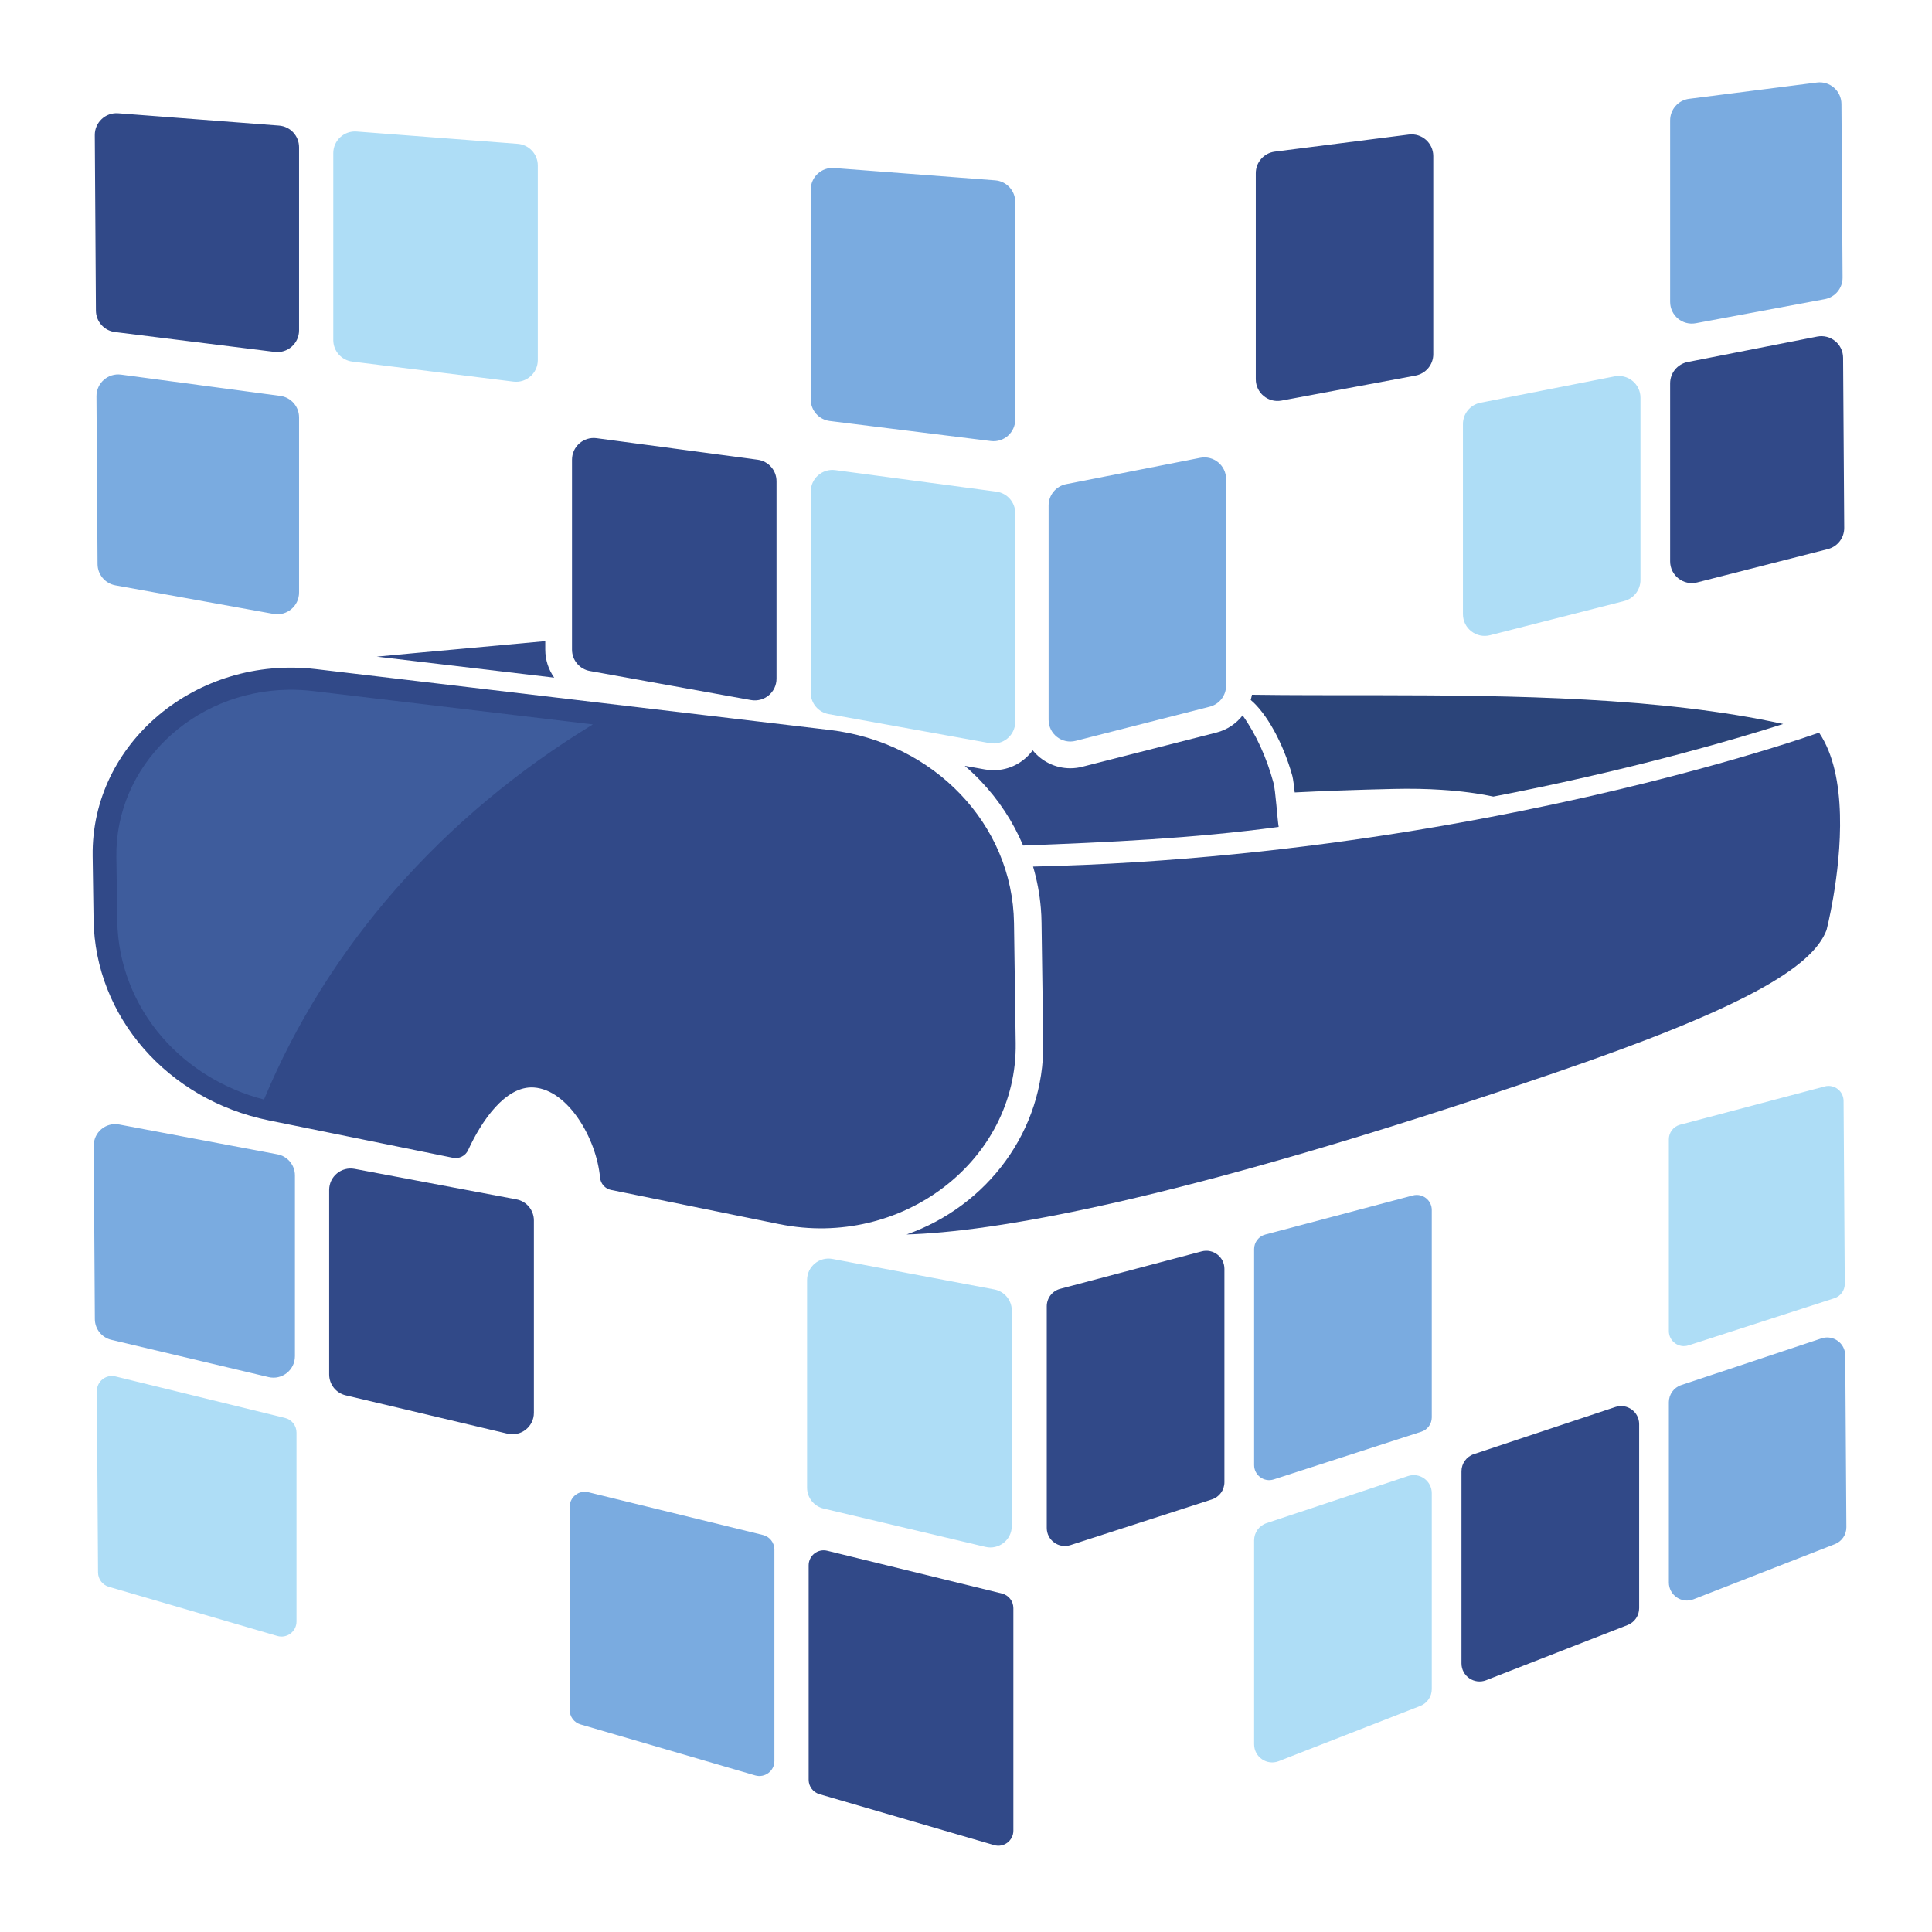
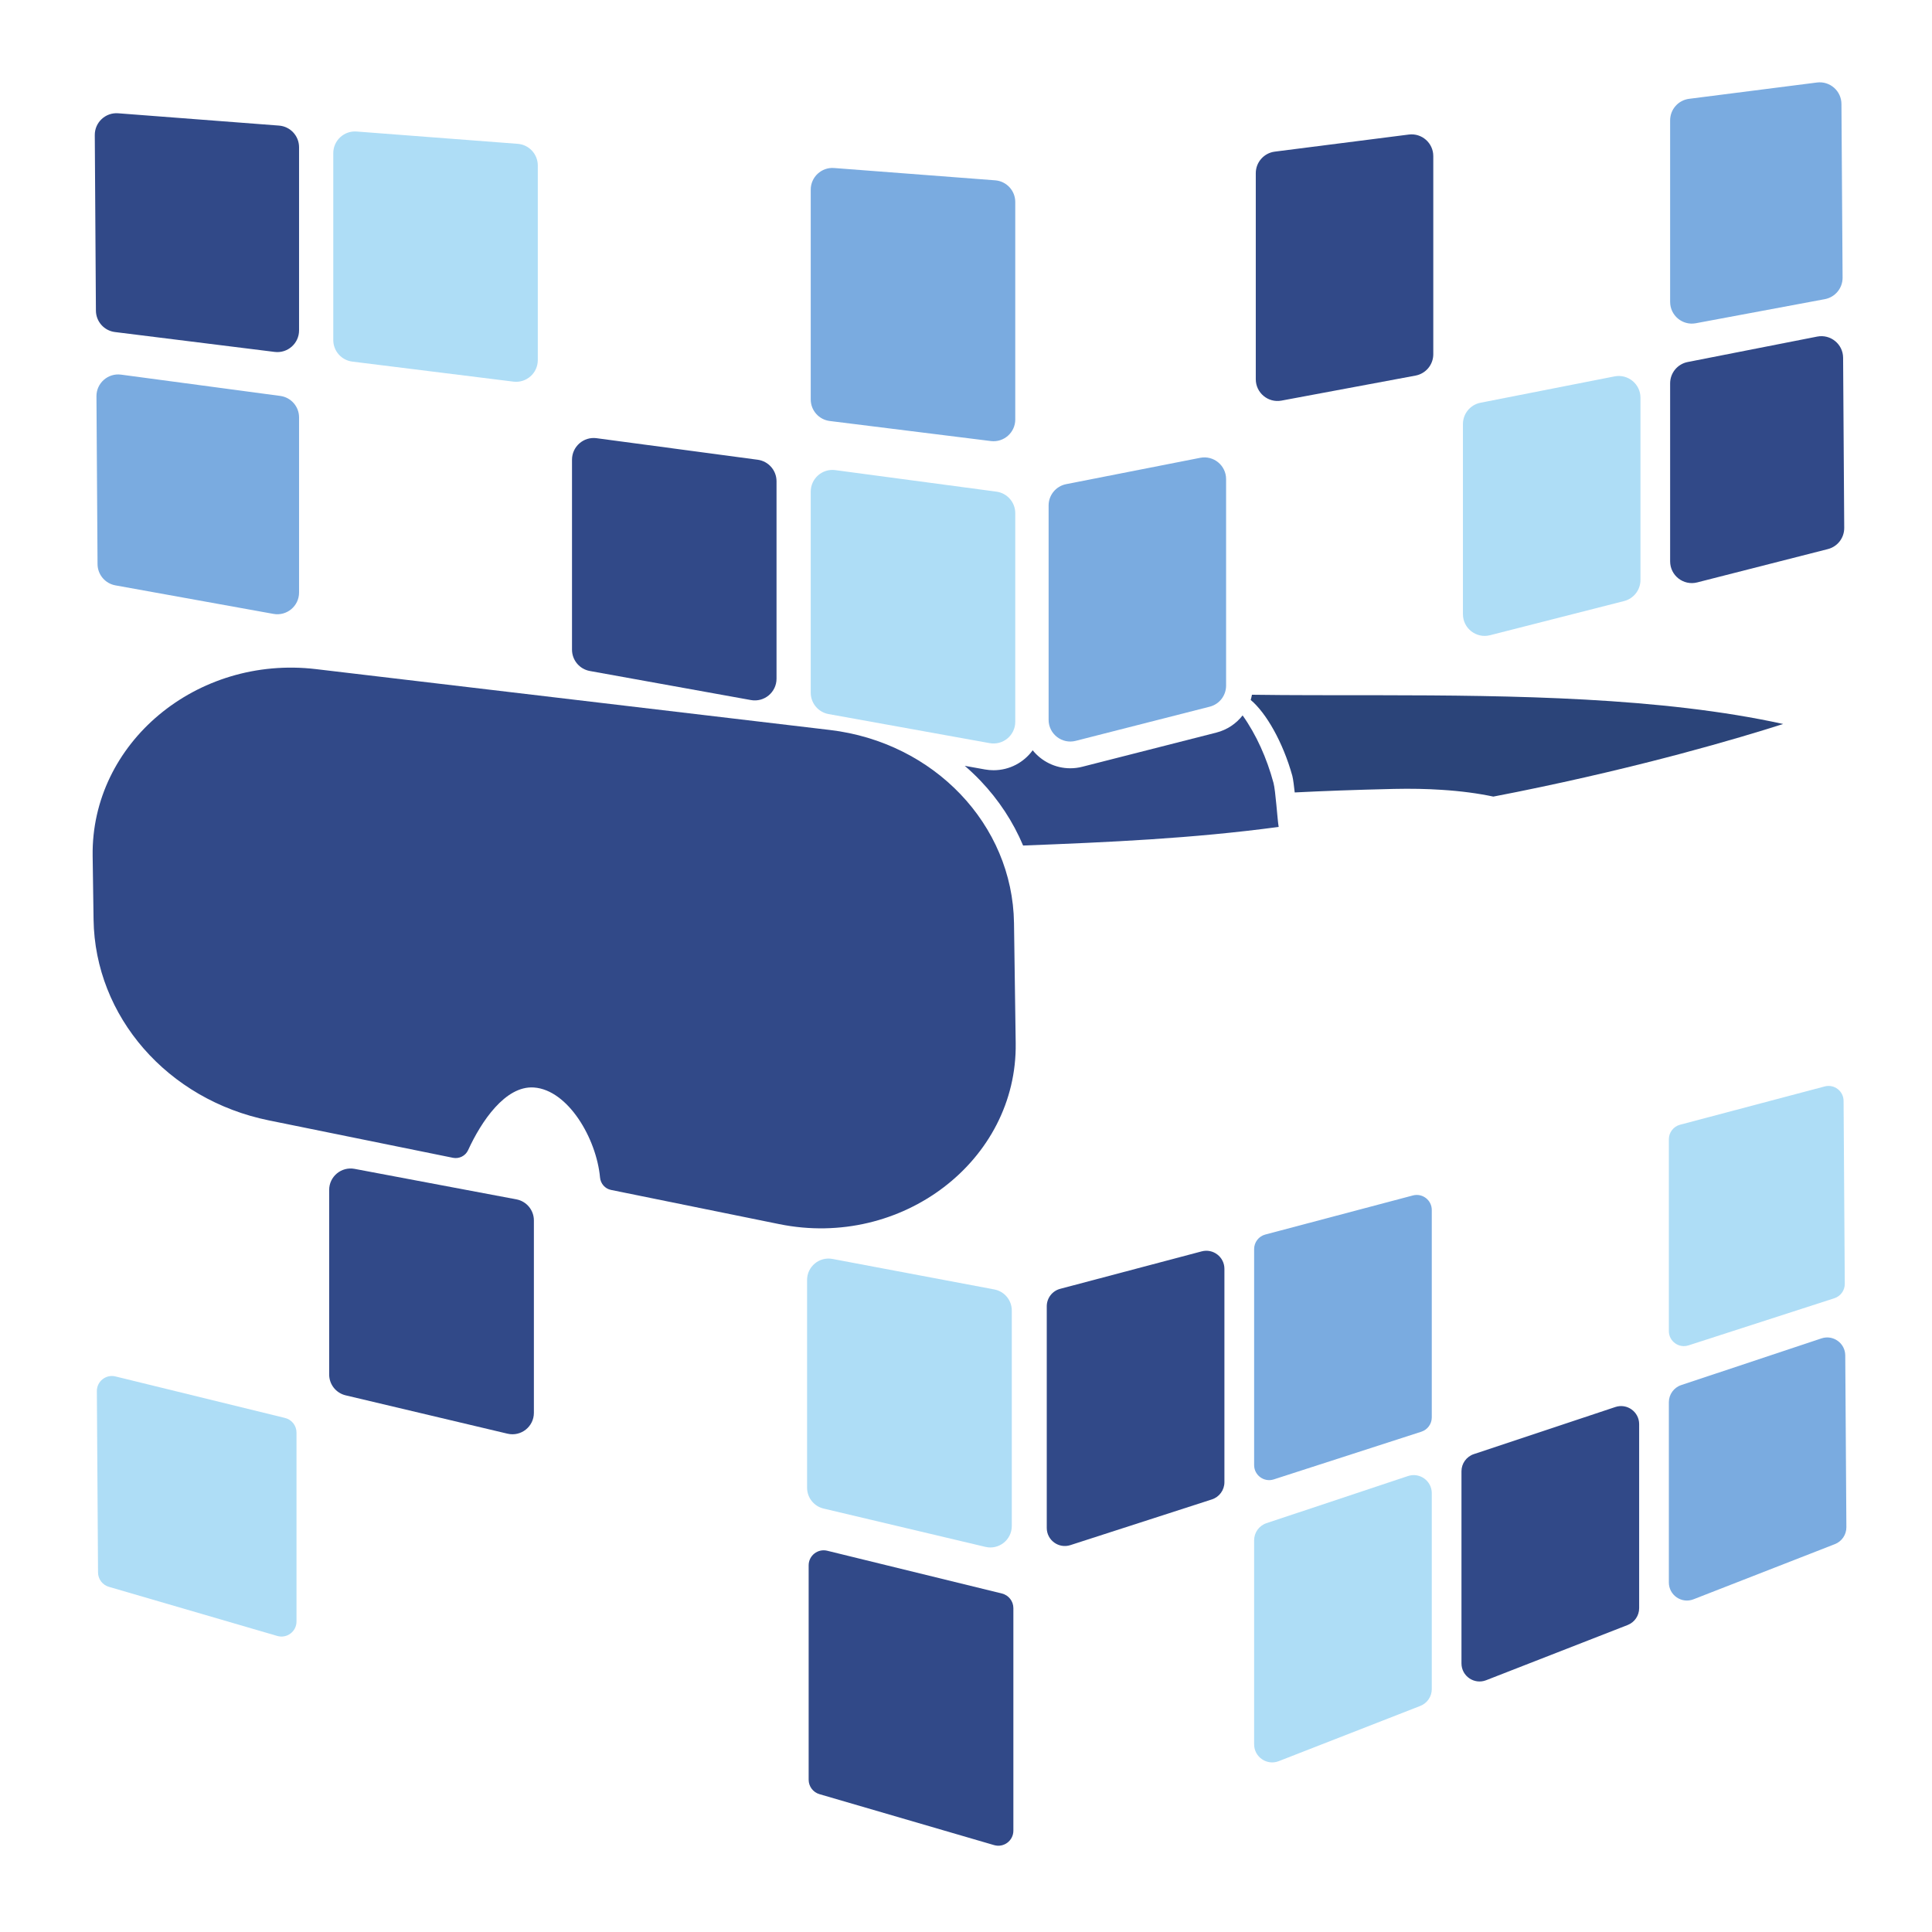
<svg xmlns="http://www.w3.org/2000/svg" width="1024" height="1024">
  <g style="stroke-width:1.322">
    <path d="M13042.4 6784.58c8.7-616.1-597.9-1080.25-1240.8-949.48l-882.9 179.47c-31.6 6.42-54.6 33.06-57.6 65.18-18.7 204.39-167.6 459.58-346.8 472.4-150.3 10.77-277-179.3-345.5-328.81-13.9-30.31-47.1-46.77-79.7-40.13l-966.01 196.31c-531.52 108.02-912.63 544.83-919.79 1054.02l-4.82 333.91c-8.29 591.73 544.93 1054.44 1172.09 980.2l2696.63-319.35c547-64.82 958.9-496.61 966.3-1012.78z" style="fill:#314988;fill-opacity:1;fill-rule:nonzero;stroke:none;stroke-width:1.322" transform="matrix(.101 0 0 -.101 -778.942 1238.157)" />
-     <path d="M17332.8 7549.81c-17.6-103.42-35.2-171.3-35.2-171.3-74.7-198.23-443.7-413.05-1422.7-748.18-2015.8-690.23-2971.3-836.96-3405.1-849.56 423.1 148.48 723.7 545.24 717.1 1005.81l-7.3 516.67-1.6 114.28c-.3 25.18-1.5 50.16-3.6 75.05-6.2 74.44-19.9 147.65-40.9 218.81 734.1 16.79 1416.7 93.38 2006.6 190.14 195.3 32.05 380.3 66.36 553.8 101.37 959.4 193.73 1564.2 411.41 1564.2 411.41 154-225.56 114.1-633.71 74.7-864.5m-6759.1 1300.18c0-54.43 17.3-105.35 46.9-147.16l-931.09 110.26c282.25 26.94 611.49 55.56 884.19 81.37z" style="fill:#314988;fill-opacity:1;fill-rule:nonzero;stroke:none;stroke-width:1.322" transform="matrix(.101 0 0 -.101 -778.942 1238.157)" />
    <path d="M14422.4 7919.48c-457.9-61.3-889.7-80.1-1341.1-97.64-52.2 123.87-127.5 239.19-223.7 340.05-26.3 27.5-53.8 53.6-82.5 78.28l105.9-19.08c15-2.66 30.3-4.06 45.3-4.06 84.3 0 159.1 41.24 205.2 104.65 46.6-57.52 117.9-94.42 197.4-94.42 21.1 0 42.4 2.67 63 8l703.5 179.29c56.4 14.44 104 46.71 137.8 90.2 72.4-102.13 127-224.6 162-353.94 11.1-40.69 20.2-189.81 27.2-231.33" style="fill:#314988;fill-opacity:1;fill-rule:nonzero;stroke:none;stroke-width:1.322" transform="matrix(.101 0 0 -.101 -778.942 1238.157)" />
-     <path d="M9097.64 6488.89c-208.73 53.84-396.79 168.54-534.01 326.73-149.04 171.78-232.84 388.67-235.98 610.73l-4.75 335.79c-6.74 476.53 398.16 870.03 902.58 877.16 43.35.61 87.39-1.7 130.87-6.9l1467.25-174.96C10034.4 7977 9430.58 7290.07 9097.64 6488.89" style="fill:#3e5c9c;fill-opacity:1;fill-rule:nonzero;stroke:none;stroke-width:1.322" transform="matrix(.101 0 0 -.101 -778.942 1238.157)" />
    <path d="M13030.2 3820V2652c0-52.5-50.5-90.4-101-75.7l-916.5 267.4c-33.7 9.8-56.8 40.7-56.8 75.7v1125.1c0 51.1 47.9 88.8 97.6 76.6l916.5-224.4c35.3-8.7 60.2-40.3 60.2-76.7" style="fill:#314988;fill-opacity:1;fill-rule:nonzero;stroke:none;stroke-width:1.322" transform="matrix(.101 0 0 -.101 -778.942 1238.157)" />
-     <path d="M11776.2 4127.1V3017.9c0-52.6-50.5-90.5-101-75.7l-916.5 267.5c-33.7 9.8-56.8 40.6-56.8 75.7v1066.2c0 51.19 47.9 88.83 97.6 76.65l916.5-224.45c35.3-8.7 60.2-40.3 60.2-76.7" style="fill:#7aabe0;fill-opacity:1;fill-rule:nonzero;stroke:none;stroke-width:1.322" transform="matrix(.101 0 0 -.101 -778.942 1238.157)" />
    <path d="M9268.26 4741.27V3749.7c0-52.6-50.5-90.5-101-75.7l-883.72 257.8c-33.48 9.8-56.56 40.4-56.79 75.3l-6.14 951.56c-.33 51.39 47.75 89.36 97.67 77.15l889.85-217.9c35.3-8.65 60.13-40.3 60.13-76.64" style="fill:#aeddf6;fill-opacity:1;fill-rule:nonzero;stroke:none;stroke-width:1.322" transform="matrix(.101 0 0 -.101 -778.942 1238.157)" />
    <path d="m17341.2 4155.8-741.9-289.5c-62.2-24.3-129.3 21.6-129.3 88.3v945.86c0 40.84 26.1 77.1 64.8 90l736.1 245.03c61.2 20.36 124.4-24.92 124.8-89.38l5.9-901.31c.3-39.3-23.7-74.7-60.4-89" style="fill:#7aabe0;fill-opacity:1;fill-rule:nonzero;stroke:none;stroke-width:1.322" transform="matrix(.101 0 0 -.101 -778.942 1238.157)" />
    <path d="M16314.1 4785.4v-965.6c0-39.1-23.9-74.2-60.3-88.4l-742.7-289.8c-62.2-24.3-129.4 21.6-129.4 88.3v1008.29c0 40.84 26.2 77.1 64.9 89.99l742.7 247.22c61.4 20.44 124.8-25.28 124.8-90" style="fill:#314988;fill-opacity:1;fill-rule:nonzero;stroke:none;stroke-width:1.322" transform="matrix(.101 0 0 -.101 -778.942 1238.157)" />
    <path d="M15225.9 4423.12V3395.1c0-39.1-24-74.2-60.4-88.4l-742.6-289.8c-62.2-24.2-129.3 21.6-129.3 88.4v1070.5c0 40.9 26.1 77.1 64.9 90l742.6 247.3c61.4 20.46 124.8-25.25 124.8-89.98" style="fill:#aeddf6;fill-opacity:1;fill-rule:nonzero;stroke:none;stroke-width:1.322" transform="matrix(.101 0 0 -.101 -778.942 1238.157)" />
    <path d="M14137.7 5600.47V4480.76c0-41.14-26.6-77.6-65.7-90.26l-742.6-239.9c-61.3-19.8-124 25.8-124 90.2v1163.11c0 43.04 28.9 80.69 70.5 91.69l742.6 196.57c60.2 15.91 119.2-29.46 119.2-91.7" style="fill:#314988;fill-opacity:1;fill-rule:nonzero;stroke:none;stroke-width:1.322" transform="matrix(.101 0 0 -.101 -778.942 1238.157)" />
    <path d="M15225.9 5909.31V4820.87c0-34.23-22.1-64.55-54.7-75.07l-774.4-250.26c-51-16.46-103.2 21.53-103.2 75.07v1133.63c0 35.79 24.1 67.1 58.7 76.26l774.5 205.08c50 13.26 99.1-24.48 99.1-76.27" style="fill:#7aabe0;fill-opacity:1;fill-rule:nonzero;stroke:none;stroke-width:1.322" transform="matrix(.101 0 0 -.101 -778.942 1238.157)" />
    <path d="m17338.5 5446.14-765.4-247.35c-50.9-16.48-103.1 21.52-103.1 75.06v1006.54c0 35.8 24.1 67.11 58.7 76.27l759.1 200.97c49.9 13.2 98.8-24.19 99.1-75.76l6.3-960.14c.2-34.42-21.9-65-54.7-75.59" style="fill:#aeddf6;fill-opacity:1;fill-rule:nonzero;stroke:none;stroke-width:1.322" transform="matrix(.101 0 0 -.101 -778.942 1238.157)" />
-     <path d="M9259.99 6090.77v-948.84c0-72.65-67.81-126.26-138.49-109.51l-824.9 195.42c-50.5 11.96-86.27 56.89-86.6 108.79l-5.83 909.99c-.45 70.8 63.8 124.43 133.38 111.32l830.74-156.58c53.18-10.01 91.7-56.47 91.7-110.59" style="fill:#7aabe0;fill-opacity:1;fill-rule:nonzero;stroke:none;stroke-width:1.322" transform="matrix(.101 0 0 -.101 -778.942 1238.157)" />
    <path d="M10514 5854.45V4844.89c0-72.65-67.8-126.26-138.5-109.51l-849.22 201.22c-50.76 12.02-86.6 57.34-86.6 109.51v968.35c0 70.52 64.09 123.66 133.39 110.61l849.23-160.02c53.2-10.02 91.7-56.48 91.7-110.6" style="fill:#314988;fill-opacity:1;fill-rule:nonzero;stroke:none;stroke-width:1.322" transform="matrix(.101 0 0 -.101 -778.942 1238.157)" />
    <path d="M13021.9 5381.71V4250.9c0-72.6-67.8-126.3-138.5-109.5l-849.2 201.1c-50.8 12-86.6 57.4-86.6 109.53V5541.8c0 70.52 64.1 123.67 133.4 110.6l849.2-160.1c53.2-10.02 91.7-56.47 91.7-110.59" style="fill:#aeddf6;fill-opacity:1;fill-rule:nonzero;stroke:none;stroke-width:1.322" transform="matrix(.101 0 0 -.101 -778.942 1238.157)" />
    <path d="M17069.9 8459.71c-236.1-75.46-731.9-222.2-1396.1-356.46-41.5-8.41-83.1-16.55-124.9-24.54-79.1 16.69-169.3 29.03-272.1 35.49-76.2 5.05-159.3 6.73-249.9 4.76-201.8-4.63-374-11.07-520.3-18.51-2.9 25.67-7.7 69.44-12.6 87.4-49.1 176.47-137.9 330.93-218.4 397.99 2.6 8.97 4.9 18.09 6.6 27.35 206.4-3.09 432.9-2.25 669.8-2.53 694.4-.84 1479.3-10.23 2117.9-150.95" style="fill:#2b4479;fill-opacity:1;fill-rule:nonzero;stroke:none;stroke-width:1.322" transform="matrix(.101 0 0 -.101 -778.942 1238.157)" />
    <path d="M10534.5 11390.6v-1021.2c0-68.6-60-121.6-128-113.1l-845.38 105.1c-57.06 7.1-99.89 55.6-99.89 113.1v980.7c0 66.3 56.47 118.7 122.64 113.6l845.33-64.6c59.4-4.5 105.3-54.1 105.3-113.6" style="fill:#aeddf6;fill-opacity:1;fill-rule:nonzero;stroke:none;stroke-width:1.322" transform="matrix(.101 0 0 -.101 -778.942 1238.157)" />
    <path d="M13040.1 11199.1v-1141.5c0-68.56-60-121.59-128.1-113.12l-845.3 105.22c-57.1 7.1-99.9 55.6-99.9 113.1v1100.9c0 66.3 56.5 118.7 122.6 113.6l845.4-64.6c59.4-4.5 105.3-54.1 105.3-113.6" style="fill:#7aabe0;fill-opacity:1;fill-rule:nonzero;stroke:none;stroke-width:1.322" transform="matrix(.101 0 0 -.101 -778.942 1238.157)" />
    <path d="M9281.69 11486.3v-961c0-68.5-60.03-121.6-128.03-113.1l-838.15 104.3c-56.78 7-99.52 55.1-99.89 112.3l-5.93 921.3c-.43 66.7 56.19 119.5 122.66 114.4l844.07-64.6c59.4-4.5 105.27-54 105.27-113.6" style="fill:#314988;fill-opacity:1;fill-rule:nonzero;stroke:none;stroke-width:1.322" transform="matrix(.101 0 0 -.101 -778.942 1238.157)" />
    <path d="M9281.69 10068.4v-918.84c0-71.05-64.29-124.77-134.2-112.15l-829.63 149.76c-53.98 9.73-93.36 56.55-93.71 111.4l-5.71 880.73c-.45 69.2 60.43 122.8 129.06 113.7l835.32-111.7c56.61-7.5 98.87-55.8 98.87-112.9" style="fill:#7aabe0;fill-opacity:1;fill-rule:nonzero;stroke:none;stroke-width:1.322" transform="matrix(.101 0 0 -.101 -778.942 1238.157)" />
    <path d="M13040.1 9565.99V8471.32c0-71.04-64.3-124.77-134.2-112.15l-845.4 152.52c-54.2 9.79-93.7 57.02-93.7 112.16v1055.1c0 68.94 60.7 122.09 129 112.96l686.4-91.7 159-21.26c56.6-7.57 98.9-55.86 98.9-112.96" style="fill:#aeddf6;fill-opacity:1;fill-rule:nonzero;stroke:none;stroke-width:1.322" transform="matrix(.101 0 0 -.101 -778.942 1238.157)" />
    <path d="M11787.3 9733.45V8697.4c0-71.05-64.3-124.78-134.2-112.16l-845.4 152.53c-54.3 9.79-93.7 57.01-93.7 112.15v996.58c0 68.95 60.7 122.1 129 112.96l845.4-113.05c56.6-7.56 98.9-55.85 98.9-112.96m5517.2-355.92-685.7-174.87c-72.1-18.37-142.1 36.08-142.1 110.43v934.21c0 54.5 38.5 101.4 92 111.9l679.8 133.5c70.1 13.7 135.5-39.6 135.9-111.1l5.9-892.89c.3-52.37-35-98.23-85.8-111.18" style="fill:#314988;fill-opacity:1;fill-rule:nonzero;stroke:none;stroke-width:1.322" transform="matrix(.101 0 0 -.101 -778.942 1238.157)" />
    <path d="M16321 10172v-956.71c0-52.1-35.4-97.56-85.8-110.43l-703.6-179.34c-72.1-18.36-142.2 36.08-142.2 110.43v997.75c0 54.4 38.6 101.3 92 111.8l703.6 138.3c70.4 13.8 136-40.1 136-111.8" style="fill:#aeddf6;fill-opacity:1;fill-rule:nonzero;stroke:none;stroke-width:1.322" transform="matrix(.101 0 0 -.101 -778.942 1238.157)" />
    <path d="M14146.5 9744.69V8660.94c0-52.09-35.3-97.56-85.8-110.43l-703.5-179.33c-72-18.37-142.1 36.07-142.1 110.43v1124.85c0 54.47 38.6 101.32 92 111.83l703.5 138.22c70.4 13.84 135.9-40.07 135.9-111.82" style="fill:#7aabe0;fill-opacity:1;fill-rule:nonzero;stroke:none;stroke-width:1.322" transform="matrix(.101 0 0 -.101 -778.942 1238.157)" />
    <path d="M15233.8 11439.9v-1039.8c0-54.9-39.2-102-93.1-112.1l-703.5-131.3c-70.1-13.1-134.9 40.7-134.9 112v1081.5c0 57.3 42.7 105.7 99.6 113l703.5 89.7c68.1 8.7 128.4-44.4 128.4-113" style="fill:#314988;fill-opacity:1;fill-rule:nonzero;stroke:none;stroke-width:1.322" transform="matrix(.101 0 0 -.101 -778.942 1238.157)" />
    <path d="m17288.6 10689.1-677.1-126.4c-70.1-13.1-134.8 40.7-134.8 112v952.7c0 57.4 42.6 105.8 99.5 113l671.1 85.6c67.8 8.6 127.9-44 128.4-112.3l6-911.8c.3-55.1-38.9-102.6-93.1-112.8" style="fill:#7aabe0;fill-opacity:1;fill-rule:nonzero;stroke:none;stroke-width:1.322" transform="matrix(.101 0 0 -.101 -778.942 1238.157)" />
  </g>
</svg>